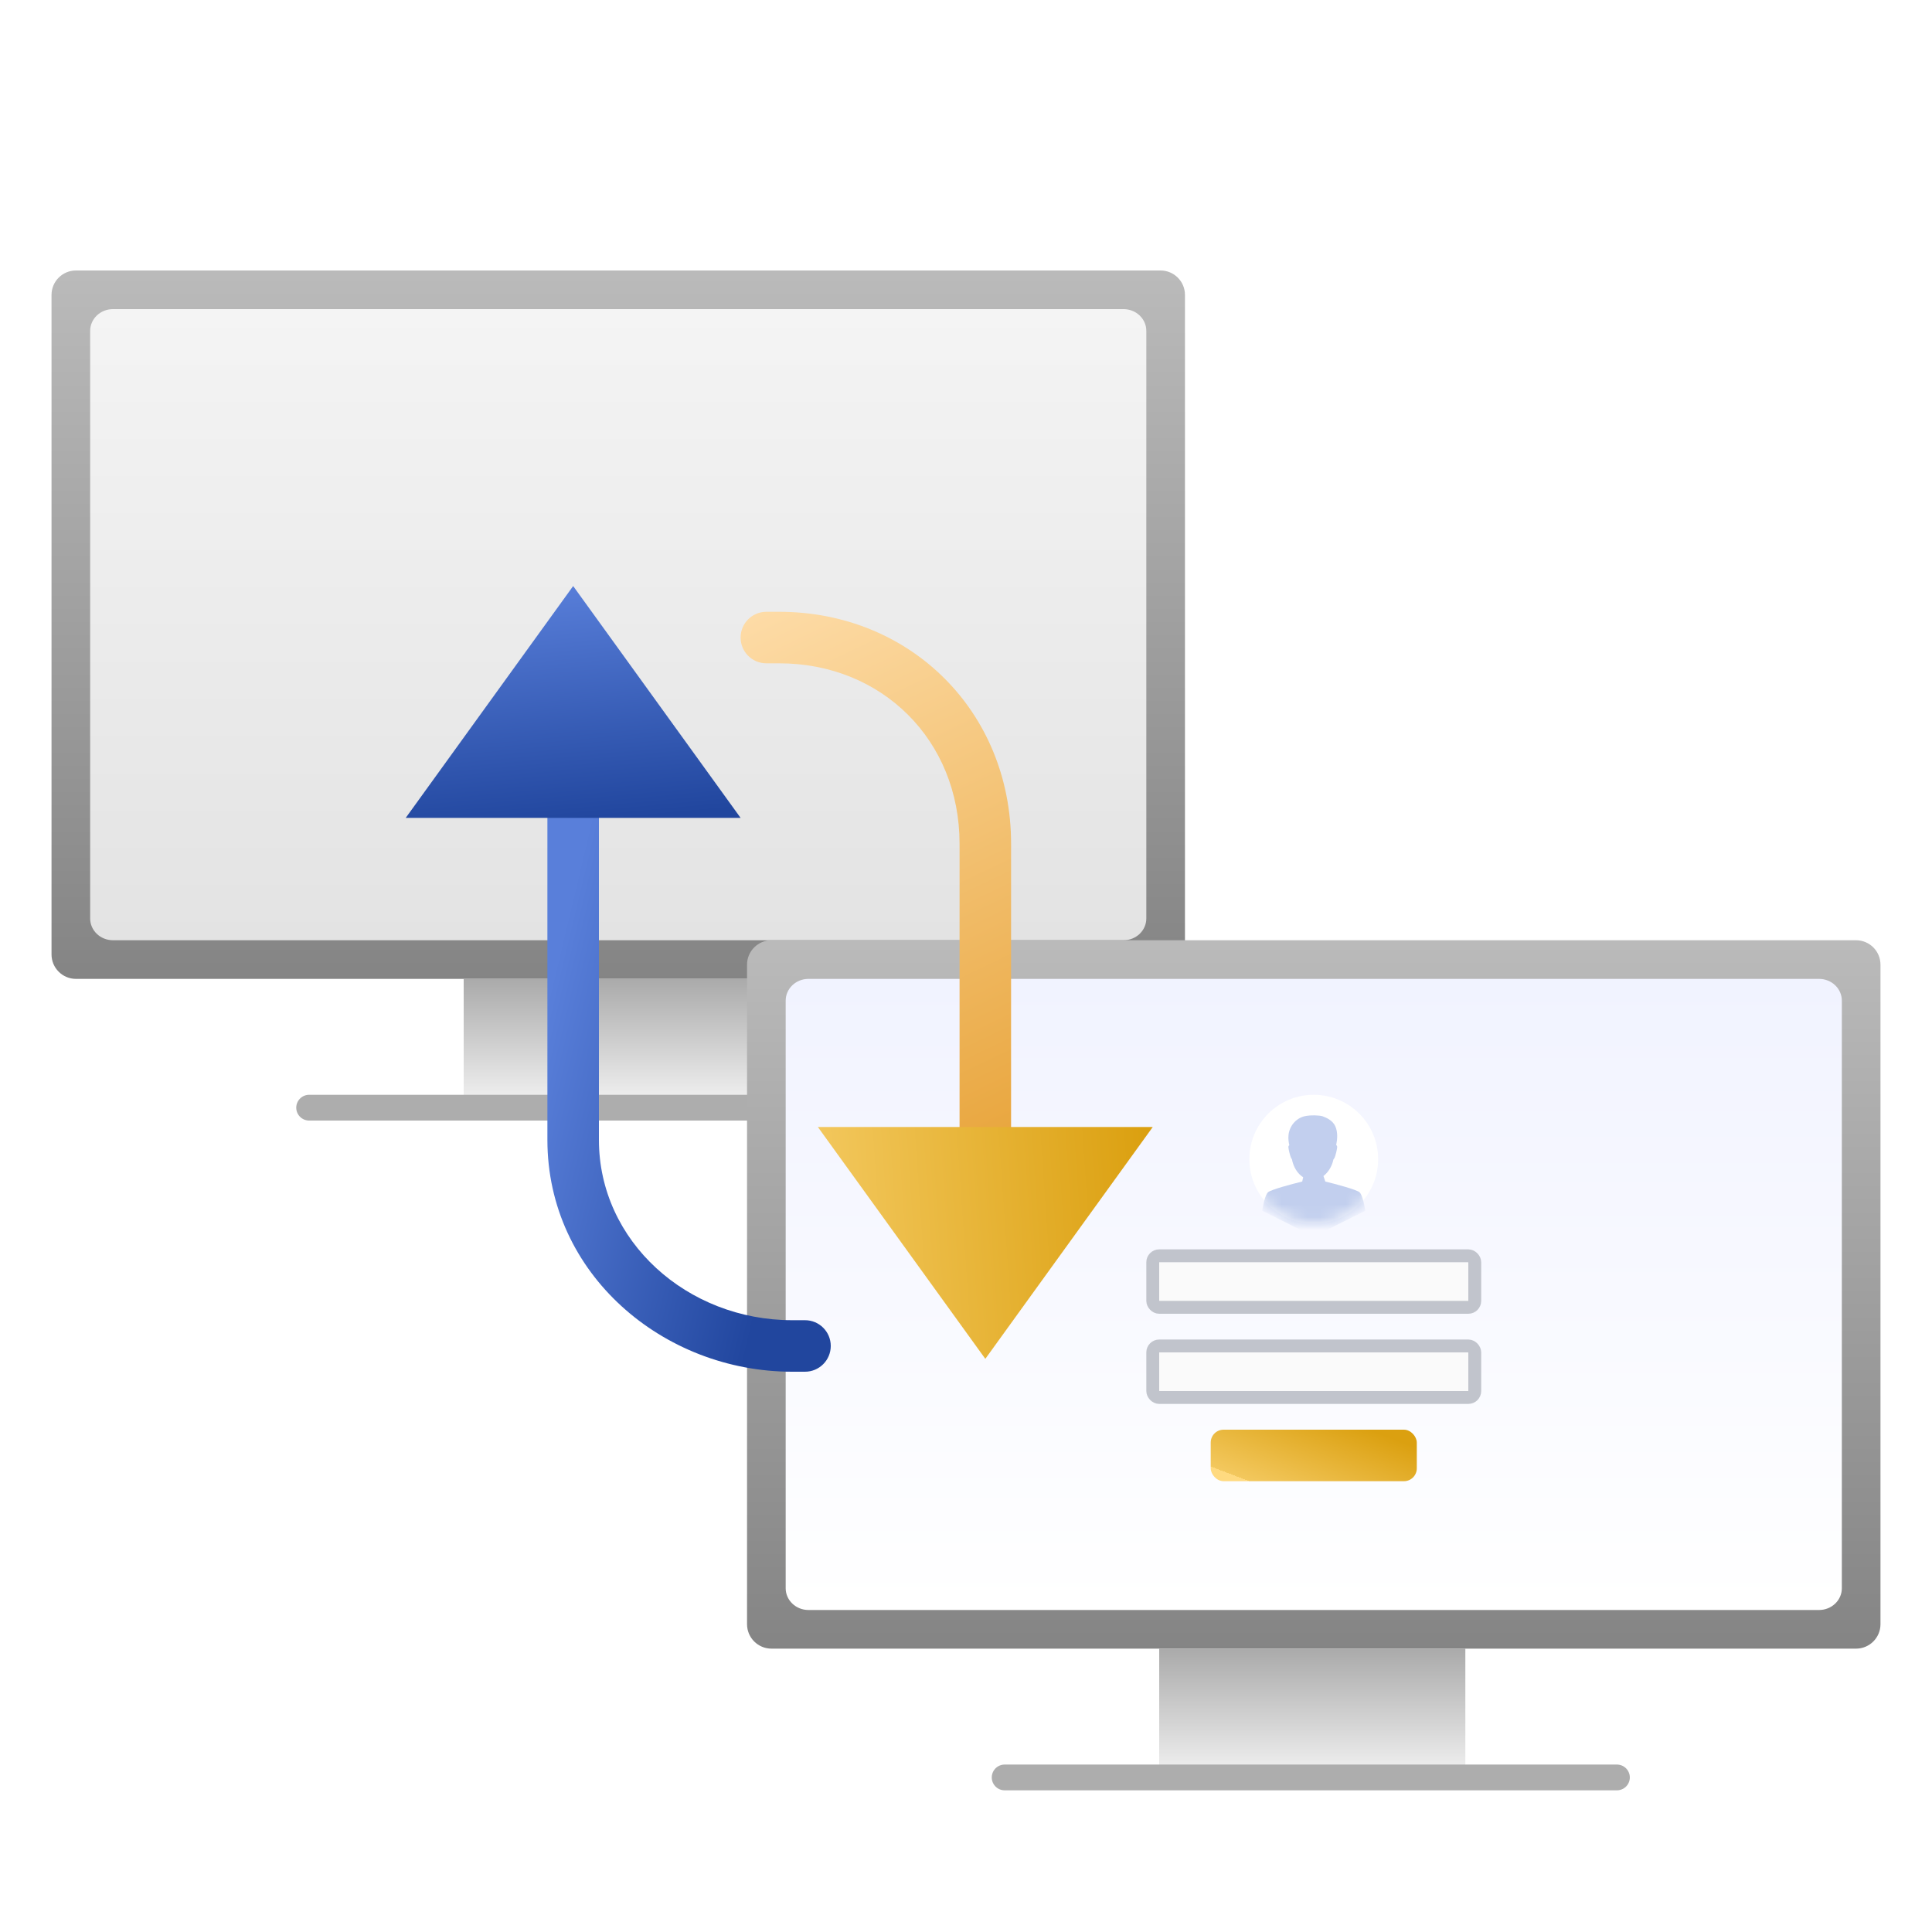
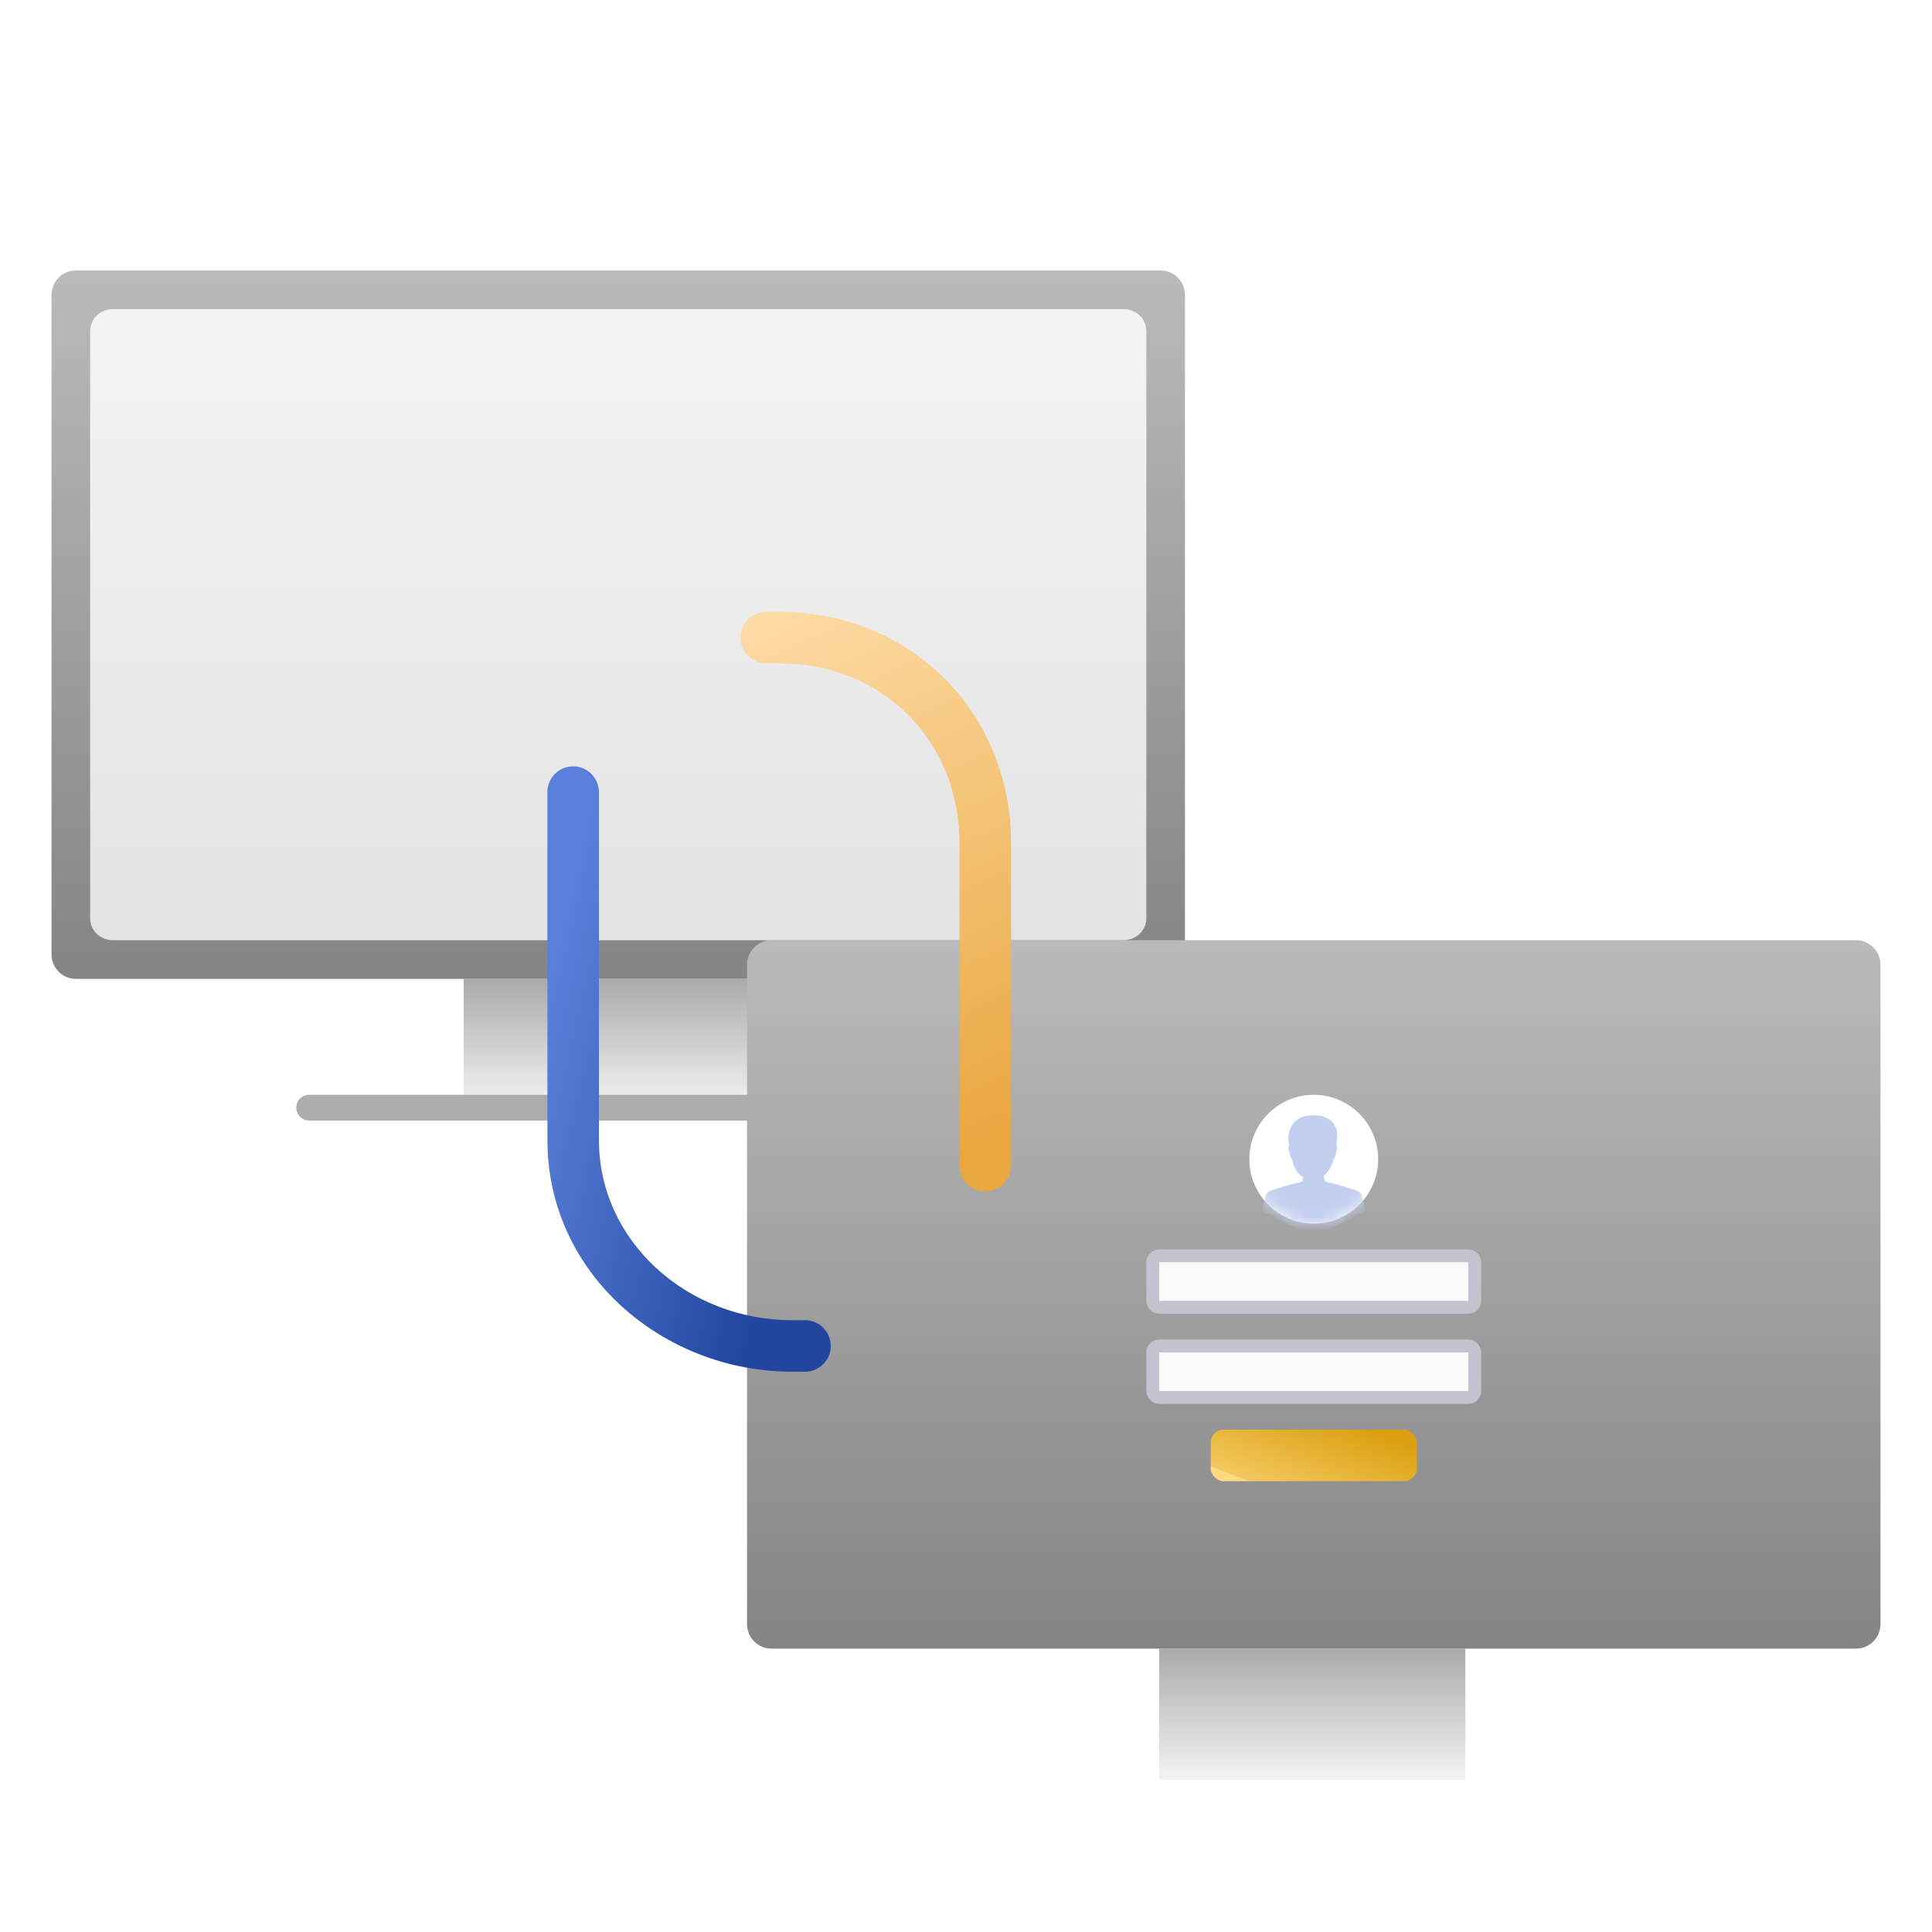
<svg xmlns="http://www.w3.org/2000/svg" width="150" height="150" viewBox="0 0 150 150" fill="none">
  <path d="M90.101 21H5.899C4.85 21 4 21.849 4 22.897V74.103C4 75.151 4.85 76 5.899 76H90.101C91.15 76 92 75.151 92 74.103V22.897C92 21.849 91.15 21 90.101 21Z" fill="url(#paint0_linear_842_11728)" />
  <path d="M60 76H36V86H60V76Z" fill="url(#paint1_linear_842_11728)" />
  <path d="M24 86H71.539" stroke="#ADADAD" stroke-width="2" stroke-miterlimit="10" stroke-linecap="round" />
  <path d="M87.23 24H8.77C7.792 24 7 24.756 7 25.69V71.31C7 72.243 7.792 73 8.77 73H87.23C88.208 73 89 72.243 89 71.31V25.69C89 24.756 88.208 24 87.23 24Z" fill="url(#paint2_linear_842_11728)" />
  <path d="M144.101 73H59.899C58.85 73 58 73.849 58 74.897V126.103C58 127.151 58.85 128 59.899 128H144.101C145.15 128 146 127.151 146 126.103V74.897C146 73.849 145.15 73 144.101 73Z" fill="url(#paint3_linear_842_11728)" />
-   <path d="M141.23 76H62.77C61.792 76 61 76.757 61 77.69V123.31C61 124.244 61.792 125 62.77 125H141.23C142.208 125 143 124.244 143 123.31V77.69C143 76.757 142.208 76 141.23 76Z" fill="url(#paint4_linear_842_11728)" />
  <circle cx="102" cy="90" r="5" fill="white" />
  <mask id="mask0_842_11728" style="mask-type:alpha" maskUnits="userSpaceOnUse" x="97" y="85" width="10" height="10">
    <circle cx="102" cy="90" r="5" fill="white" />
  </mask>
  <g mask="url(#mask0_842_11728)">
    <path fill-rule="evenodd" clip-rule="evenodd" d="M100.304 90C100.287 89.98 100.27 89.957 100.255 89.93C100.148 89.736 100.03 89.165 100.03 89.057C100.03 88.985 100.06 88.941 100.103 88.917C100.048 88.685 100.012 88.412 100.039 88.134C100.106 87.451 100.588 86.841 101.27 86.668C101.742 86.554 102.501 86.595 102.686 86.668L102.726 86.684C102.942 86.767 103.45 86.961 103.671 87.437C103.88 87.906 103.834 88.469 103.741 88.899C103.798 88.93 103.819 89.002 103.819 89.057C103.819 89.165 103.701 89.736 103.594 89.93C103.574 89.966 103.551 89.995 103.527 90.019C103.413 90.561 103.125 91.02 102.752 91.304C102.812 91.484 102.896 91.731 102.896 91.731L102.896 91.734C103.701 91.929 105.345 92.365 105.563 92.576C105.781 92.787 105.945 93.613 106 94L102 96L98 94C98.055 93.613 98.219 92.787 98.437 92.576C98.655 92.365 100.3 91.929 101.105 91.734L101.105 91.731L101.178 91.402C100.746 91.131 100.42 90.619 100.304 90Z" fill="#C2CFEE" />
  </g>
  <rect x="89.5" y="97.5" width="25" height="4" rx="0.5" fill="#FAFAFA" stroke="#C1C4CC" />
  <rect x="89.5" y="104.5" width="25" height="4" rx="0.5" fill="#FAFAFA" stroke="#C1C4CC" />
  <rect x="94" y="111" width="16" height="4" rx="1" fill="url(#paint5_linear_842_11728)" />
  <path d="M113.769 128H90V138.187H113.769V128Z" fill="url(#paint6_linear_842_11728)" />
-   <path d="M78 138H125.539" stroke="#ADADAD" stroke-width="2" stroke-miterlimit="10" stroke-linecap="round" />
  <path fill-rule="evenodd" clip-rule="evenodd" d="M64.5 104.5C64.5 105.605 63.605 106.5 62.5 106.5L61.5 106.5C51.501 106.5 42.5 98.916 42.5 88.5L42.5 61.5C42.5 60.395 43.395 59.5 44.5 59.5C45.605 59.5 46.5 60.395 46.5 61.5L46.5 88.5C46.5 96.385 53.374 102.5 61.5 102.5L62.5 102.5C63.605 102.5 64.5 103.395 64.5 104.5Z" fill="url(#paint7_linear_842_11728)" />
-   <path d="M44.5 45.5L31.5 63.5L44.5 63.5L57.5 63.5L44.5 45.5Z" fill="url(#paint8_linear_842_11728)" />
  <g filter="url(#filter0_d_842_11728)">
    <path fill-rule="evenodd" clip-rule="evenodd" d="M60.5 45.5C70.66 45.5 78.5 53.238 78.5 63.5L78.5 88.5C78.5 89.605 77.605 90.5 76.5 90.5C75.395 90.5 74.5 89.605 74.5 88.5L74.5 63.5C74.5 55.462 68.465 49.5 60.5 49.5L59.5 49.5C58.395 49.5 57.5 48.605 57.5 47.5C57.5 46.395 58.395 45.5 59.5 45.5L60.5 45.5Z" fill="url(#paint9_linear_842_11728)" />
  </g>
-   <path d="M76.5 105.5L89.5 87.5L76.5 87.5L63.5 87.5L76.5 105.5Z" fill="url(#paint10_linear_842_11728)" />
  <defs>
    <filter id="filter0_d_842_11728" x="54.5" y="44.5" width="27" height="51" filterUnits="userSpaceOnUse" color-interpolation-filters="sRGB">
      <feFlood flood-opacity="0" result="BackgroundImageFix" />
      <feColorMatrix in="SourceAlpha" type="matrix" values="0 0 0 0 0 0 0 0 0 0 0 0 0 0 0 0 0 0 127 0" result="hardAlpha" />
      <feOffset dy="2" />
      <feGaussianBlur stdDeviation="1.5" />
      <feComposite in2="hardAlpha" operator="out" />
      <feColorMatrix type="matrix" values="0 0 0 0 0 0 0 0 0 0 0 0 0 0 0 0 0 0 0.1 0" />
      <feBlend mode="normal" in2="BackgroundImageFix" result="effect1_dropShadow_842_11728" />
      <feBlend mode="normal" in="SourceGraphic" in2="effect1_dropShadow_842_11728" result="shape" />
    </filter>
    <linearGradient id="paint0_linear_842_11728" x1="82.848" y1="-9.321" x2="82.848" y2="84.462" gradientUnits="userSpaceOnUse">
      <stop stop-color="#D8D8D8" />
      <stop offset="1" stop-color="#7C7C7C" />
    </linearGradient>
    <linearGradient id="paint1_linear_842_11728" x1="57.231" y1="86" x2="57.231" y2="76" gradientUnits="userSpaceOnUse">
      <stop stop-color="#F4F4F4" />
      <stop offset="1" stop-color="#AAAAAA" />
    </linearGradient>
    <linearGradient id="paint2_linear_842_11728" x1="48" y1="24" x2="48" y2="73" gradientUnits="userSpaceOnUse">
      <stop stop-color="#F4F4F4" />
      <stop offset="1" stop-color="#E3E3E3" />
    </linearGradient>
    <linearGradient id="paint3_linear_842_11728" x1="136.848" y1="42.679" x2="136.848" y2="136.462" gradientUnits="userSpaceOnUse">
      <stop stop-color="#D8D8D8" />
      <stop offset="1" stop-color="#7C7C7C" />
    </linearGradient>
    <linearGradient id="paint4_linear_842_11728" x1="102" y1="76" x2="102" y2="125" gradientUnits="userSpaceOnUse">
      <stop stop-color="#F1F3FF" />
      <stop offset="1" stop-color="white" />
    </linearGradient>
    <linearGradient id="paint5_linear_842_11728" x1="107.111" y1="111.273" x2="104.59" y2="117.891" gradientUnits="userSpaceOnUse">
      <stop stop-color="#DBA010" />
      <stop offset="1" stop-color="#F3C85E" />
      <stop offset="1" stop-color="#FFDA80" />
    </linearGradient>
    <linearGradient id="paint6_linear_842_11728" x1="111.027" y1="138.187" x2="111.027" y2="128" gradientUnits="userSpaceOnUse">
      <stop stop-color="#F4F4F4" />
      <stop offset="1" stop-color="#AAAAAA" />
    </linearGradient>
    <linearGradient id="paint7_linear_842_11728" x1="64.5" y1="77.577" x2="43.679" y2="72.622" gradientUnits="userSpaceOnUse">
      <stop stop-color="#21469E" />
      <stop offset="1" stop-color="#597FDA" />
    </linearGradient>
    <linearGradient id="paint8_linear_842_11728" x1="49" y1="63.5" x2="47.279" y2="44.736" gradientUnits="userSpaceOnUse">
      <stop stop-color="#21469E" />
      <stop offset="1" stop-color="#597FDA" />
    </linearGradient>
    <linearGradient id="paint9_linear_842_11728" x1="57.5" y1="41.5" x2="78.5" y2="85.5" gradientUnits="userSpaceOnUse">
      <stop stop-color="#FFE0B0" />
      <stop offset="0.502" stop-color="#F4C478" />
      <stop offset="1" stop-color="#E9A740" />
    </linearGradient>
    <linearGradient id="paint10_linear_842_11728" x1="89.5" y1="96.5" x2="63.623" y2="98.284" gradientUnits="userSpaceOnUse">
      <stop stop-color="#DBA010" />
      <stop offset="1" stop-color="#F3C85E" />
      <stop offset="1" stop-color="#FFDA80" />
    </linearGradient>
  </defs>
</svg>